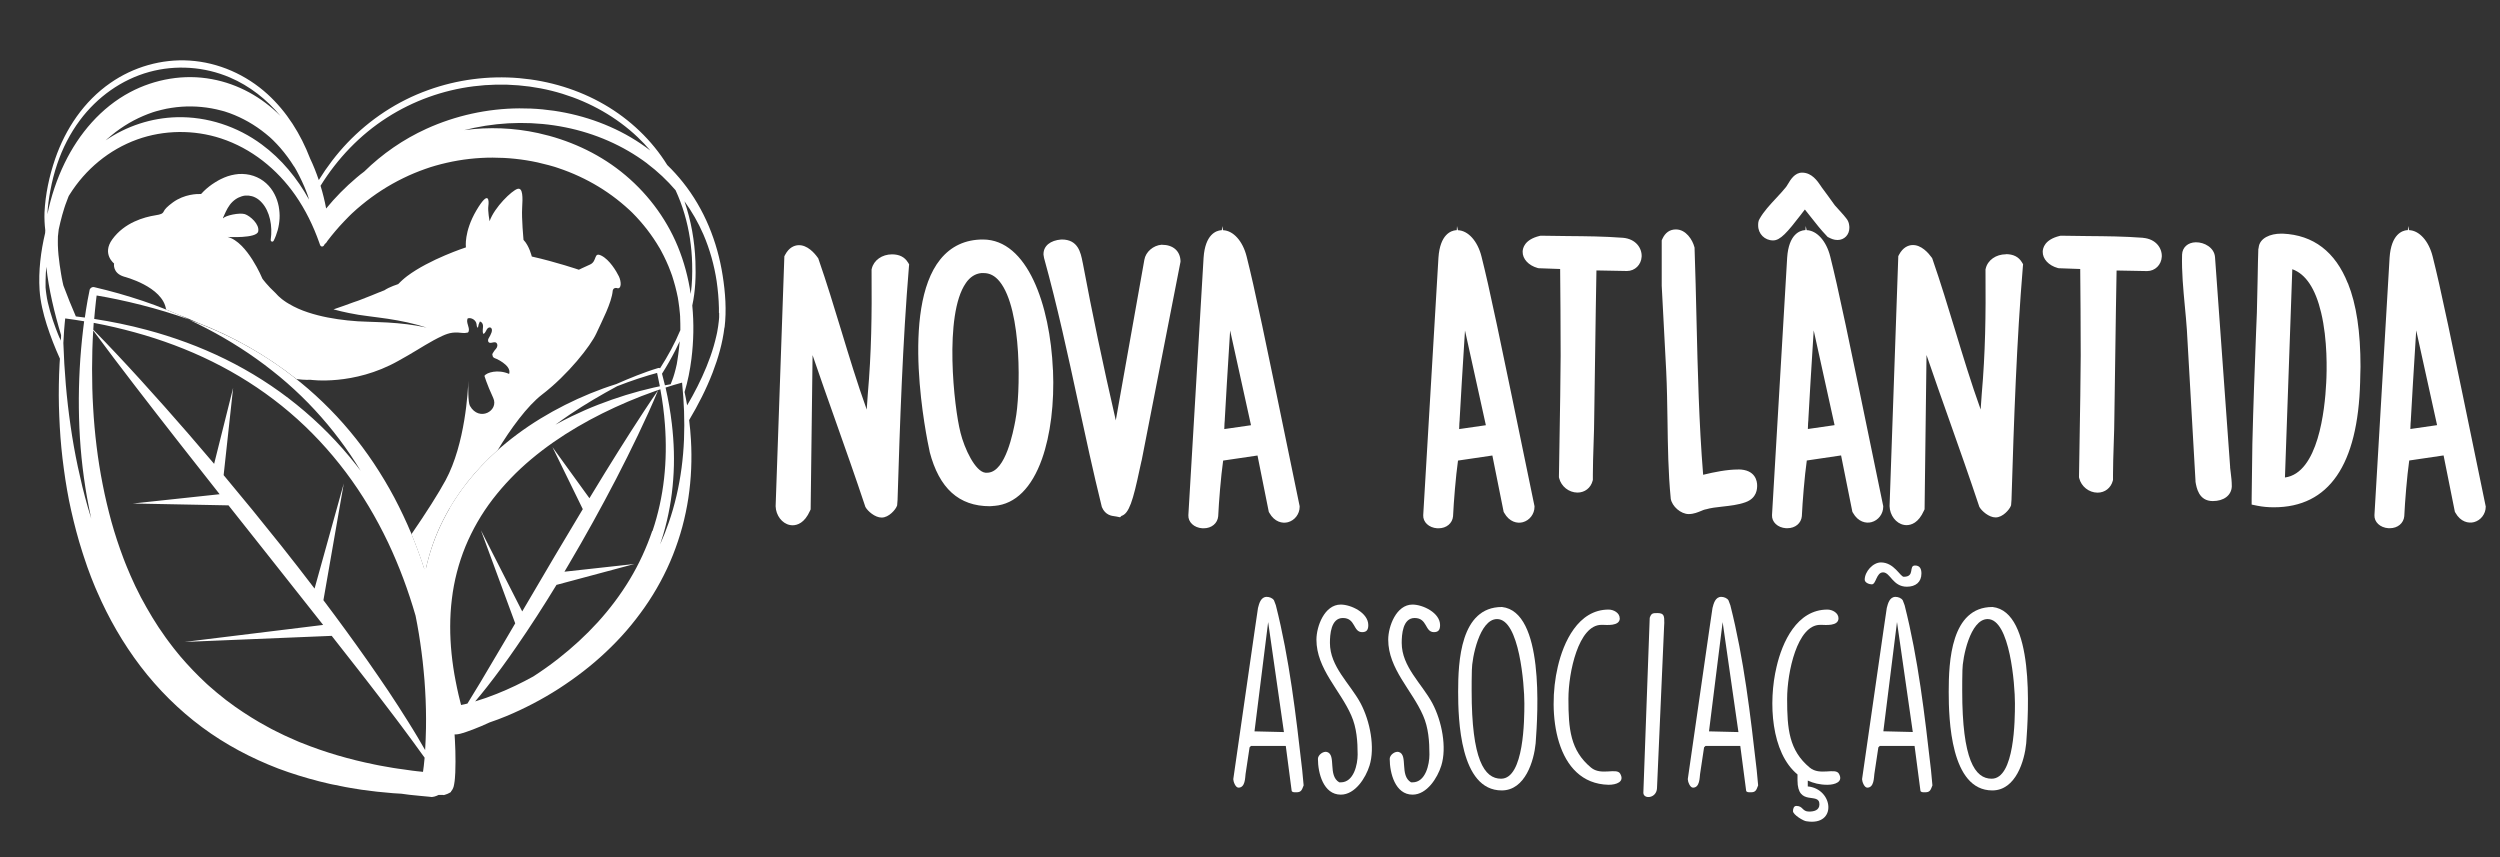
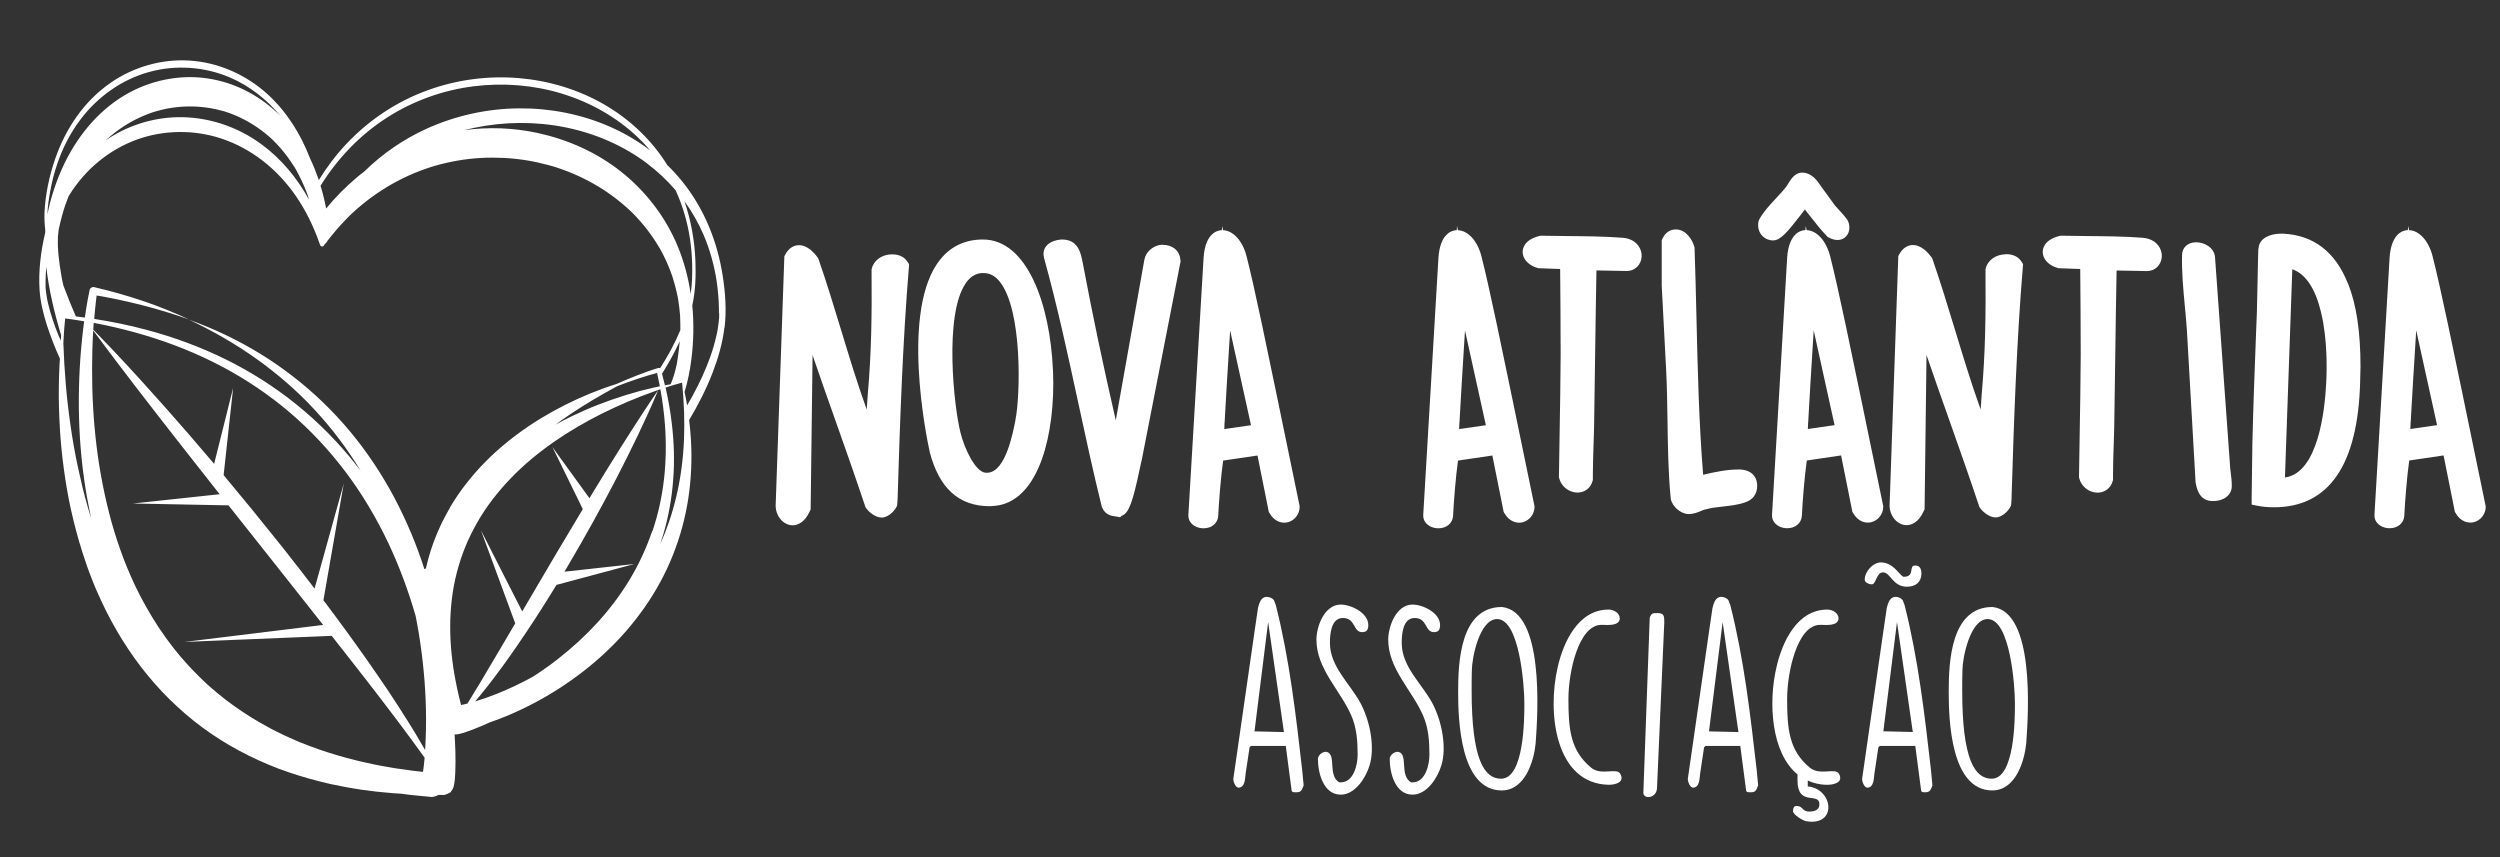
<svg xmlns="http://www.w3.org/2000/svg" id="Layer_1" data-name="Layer 1" viewBox="0 0 350 120">
  <rect x="0" y="0" width="350" height="120" fill="#333333" stroke="none" />
  <defs>
    <style>
      .cls-1 {
        fill: #fff;
      }

      .cls-2 {
        fill: none;
      }
    </style>
  </defs>
  <g>
    <g>
      <path class="cls-1" d="m175.14,104.43l-.2.2-.56,3.73c-.07.49-.03,1.91-.99,1.91-.43,0-.73-.86-.73-1.19,3.43-23.9,3.46-23.97,3.46-23.97.16-.63.4-1.55,1.22-1.55.36,0,.82.16,1.02.49l.26.69c1.91,7.55,2.8,15.3,3.69,23.08l.2,2.14s-.03.03-.03.07c-.23.63-.36.89-.99.89h-.1c-.2,0-.53,0-.56-.23l-.82-6.26h-4.88Zm.49-2.04l4.12.1-2.21-15.4-1.91,15.3Z" />
      <path class="cls-1" d="m185.79,105.28c1.32.4.07,3.3,1.71,4.25h.2c1.85,0,2.37-2.54,2.37-3.89,0-1.81-.13-3.76-.89-5.47-1.55-3.56-4.88-6.53-4.88-10.62,0-1.85,1.12-4.91,3.4-4.91,1.45,0,3.86,1.15,3.86,2.87,0,.63-.2.99-.86.99-1.29,0-.89-1.98-2.7-1.98-1.68,0-1.81,2.34-1.81,3.49,0,3.33,2.8,5.67,4.29,8.44,1.35,2.54,2.04,6.23,1.25,8.74-.53,1.71-2.01,4.06-4.02,4.06-2.44,0-3.2-3.03-3.2-5.01,0-.56.76-1.12,1.29-.96Z" />
      <path class="cls-1" d="m195.84,105.28c1.32.4.07,3.3,1.71,4.25h.2c1.85,0,2.37-2.54,2.37-3.89,0-1.81-.13-3.76-.89-5.47-1.55-3.56-4.88-6.53-4.88-10.62,0-1.85,1.12-4.91,3.4-4.91,1.45,0,3.86,1.15,3.86,2.87,0,.63-.2.99-.86.99-1.29,0-.89-1.98-2.7-1.98-1.68,0-1.81,2.34-1.81,3.49,0,3.33,2.8,5.67,4.29,8.44,1.35,2.54,2.04,6.23,1.25,8.74-.53,1.71-2.01,4.06-4.02,4.06-2.44,0-3.2-3.03-3.2-5.01,0-.56.76-1.12,1.29-.96Z" />
      <path class="cls-1" d="m210.28,84.98c5.9.66,5.04,14.7,4.71,19.09-.23,2.41-1.45,6.59-4.75,6.59-5.84,0-6.1-9.96-6.1-13.81,0-4.19.3-11.87,6.13-11.87Zm-4.25,11.74c0,9.66,1.78,12.3,4.12,12.3,3.23,0,3.26-8.37,3.26-10.45v-.13c0-2.54-.69-11.77-3.82-11.77-2.47,0-3.53,5.51-3.53,7.15-.03,1.05-.03,1.98-.03,2.9Z" />
      <path class="cls-1" d="m226.77,86.56c0,1.15-1.91.92-2.37.92h-.2c-3.2,0-4.62,6.63-4.62,10.35,0,4.22.26,7.22,3.16,9.63,1.42,1.19,3.59-.03,4.09.86.66,1.15-.56,1.55-1.62,1.55-7.48-.16-8.64-10.09-7.12-16.52.79-3.43,2.84-8.01,7.12-8.01.69,0,1.55.46,1.55,1.22Z" />
      <path class="cls-1" d="m230.95,86.52c.23-.66.4-.69,1.09-.69.96,0,.96.43.96,1.38,0,.1-.03.53-.03.59l-.99,22.55c-.07,1.45-1.91,1.58-1.91.63l.89-24.46Z" />
      <path class="cls-1" d="m238.77,104.43l-.2.2-.56,3.73c-.07.49-.03,1.91-.99,1.91-.43,0-.73-.86-.73-1.19,3.43-23.9,3.46-23.97,3.46-23.97.16-.63.4-1.55,1.22-1.55.36,0,.82.16,1.02.49l.26.69c1.91,7.55,2.8,15.3,3.69,23.08l.2,2.14s-.03.03-.03.07c-.23.63-.36.89-.99.89h-.1c-.2,0-.53,0-.56-.23l-.82-6.26h-4.88Zm.49-2.04l4.12.1-2.21-15.4-1.91,15.3Z" />
      <path class="cls-1" d="m251.49,112.83c.96,0,.79.79,1.78.79.66,0,1.45-.16,1.45-1.02,0-1.78-3.07.4-3.07-3.36v-.82c-3.69-3.03-4.12-10.09-2.93-15.07.79-3.43,2.84-8.01,7.12-8.01.69,0,1.55.46,1.55,1.22,0,1.15-1.91.92-2.37.92h-.2c-3.2,0-4.62,6.63-4.62,10.35,0,4.22.26,7.22,3.16,9.63,1.42,1.19,3.59-.03,4.09.86.66,1.15-.56,1.55-1.62,1.55s-1.95-.23-2.74-.59v.82c3.59.33,4.15,5.57-.16,4.88-.4,0-1.91-.92-1.91-1.42,0-.3.1-.73.46-.73Z" />
-       <path class="cls-1" d="m263.17,104.43l-.2.2-.56,3.73c-.07.49-.03,1.91-.99,1.91-.43,0-.73-.86-.73-1.19,3.43-23.9,3.46-23.97,3.46-23.97.16-.63.4-1.55,1.22-1.55.36,0,.82.16,1.02.49l.26.69c1.91,7.55,2.8,15.3,3.69,23.08l.2,2.14s-.03.03-.03.07c-.23.63-.36.89-.99.89h-.1c-.2,0-.53,0-.56-.23l-.82-6.26h-4.88Zm-1.12-22.62c-.36,0-.99-.23-.99-.66,0-1.12,1.15-2.41,2.27-2.41,1.85,0,2.7,2.01,3.2,2.01,1.62,0,.63-1.58,1.58-1.58.69,0,.89.49.89,1.12,0,1.19-.79,1.85-2.04,1.85-1.98,0-2.31-2.01-3.33-2.01-.96,0-.96,1.68-1.58,1.68Zm1.62,20.57l4.12.1-2.21-15.4-1.91,15.3Z" />
+       <path class="cls-1" d="m263.17,104.43l-.2.2-.56,3.73c-.07.49-.03,1.91-.99,1.91-.43,0-.73-.86-.73-1.19,3.43-23.9,3.46-23.97,3.46-23.97.16-.63.4-1.55,1.22-1.55.36,0,.82.16,1.02.49l.26.69c1.91,7.55,2.8,15.3,3.69,23.08l.2,2.14s-.03.03-.03.07c-.23.63-.36.89-.99.89c-.2,0-.53,0-.56-.23l-.82-6.26h-4.88Zm-1.12-22.62c-.36,0-.99-.23-.99-.66,0-1.12,1.15-2.41,2.27-2.41,1.85,0,2.7,2.01,3.2,2.01,1.62,0,.63-1.58,1.58-1.58.69,0,.89.49.89,1.12,0,1.19-.79,1.85-2.04,1.85-1.98,0-2.31-2.01-3.33-2.01-.96,0-.96,1.68-1.58,1.68Zm1.62,20.57l4.12.1-2.21-15.4-1.91,15.3Z" />
      <path class="cls-1" d="m278.96,84.98c5.9.66,5.04,14.7,4.71,19.09-.23,2.41-1.45,6.59-4.75,6.59-5.84,0-6.1-9.96-6.1-13.81,0-4.19.3-11.87,6.13-11.87Zm-4.25,11.74c0,9.66,1.78,12.3,4.12,12.3,3.23,0,3.26-8.37,3.26-10.45v-.13c0-2.54-.69-11.77-3.82-11.77-2.47,0-3.53,5.51-3.53,7.15-.03,1.05-.03,1.98-.03,2.9Z" />
    </g>
    <path class="cls-1" d="m127.11,36.73l.17.28-.03.33c-.87,10.45-1.26,21.83-1.59,32.58v.05s-.06.78-.06.78l-.06.15c-.17.43-1.08,1.56-2.11,1.56-.95,0-1.95-.92-2.24-1.43l-.05-.09-.03-.1c-1.33-4-2.76-8.04-4.14-11.94-1.07-3.01-2.15-6.08-3.21-9.18l-.27,21.6-.09.19c-.76,1.72-1.79,2.03-2.44,2.03-.15,0-.28-.02-.38-.04-1.09-.21-1.95-1.34-1.99-2.61v-.03s0-.03,0-.03l1.22-34.95.11-.21c.55-1.04,1.29-1.3,1.81-1.34,1.3-.09,2.34,1.16,2.73,1.71l.09.12.05.14c1.14,3.28,2.16,6.64,3.15,9.89,1.11,3.65,2.24,7.39,3.59,11.15l.15-2.14c.51-5.83.58-10.96.53-17.35v-.12s.03-.12.03-.12c.28-1.18,1.44-2,2.83-2,1.03,0,1.78.38,2.23,1.13Zm20.31,15.06c.2,4.68-.35,9.1-1.54,12.46-1.44,4.05-3.73,6.32-6.63,6.57h-.09s-.1.01-.16.02c-.11.01-.26.03-.42.03-4.33,0-7.09-2.49-8.43-7.62v-.04c-.45-2.02-4.12-19.93,1.48-26.88,1.5-1.86,3.51-2.8,5.98-2.8,6.23,0,9.41,9.17,9.8,18.26Zm-12.2-12.16c-3.11,4.44-1.64,17.52-.76,20.89v.02c.56,2.27,2.08,5.5,3.5,5.64h.1s.08.01.14,0c.06,0,.12-.01.18-.01,2.42-.26,3.44-5.58,3.78-7.34v-.04c.7-3.45,1-15.46-2.23-19.4-.64-.78-1.36-1.16-2.21-1.16h-.34c-.86.09-1.57.55-2.16,1.39Zm27.5-5.37h-.07c-1.19.08-2.26,1.01-2.44,2.11l-4,22.48c-1.86-8.12-3.28-14.9-4.61-21.98l-.04-.18c-.26-1.33-.63-3.16-2.9-3.16h-.08c-1.54.12-2.49.9-2.49,2.04v.08l.06.37.02.11c1.85,6.68,3.34,13.57,4.78,20.24,1.03,4.76,2.09,9.68,3.28,14.5l.02.08.03.08c.47,1.09,1.36,1.2,1.79,1.25.07,0,.14.02.2.03l.54.11.19-.19c1.06-.32,1.62-2.11,2.56-6.58.1-.49.21-1.01.25-1.13l.02-.05,5.42-27.72.02-.12v-.13c-.07-1.38-1.06-2.23-2.58-2.23Zm19.21,36.5l.02.1v.1c0,1-.69,1.9-1.64,2.15-.78.21-1.88-.03-2.6-1.31l-.08-.14-1.58-7.89-4.81.71c-.32,2.26-.6,5.79-.69,7.74v.04c-.09,1.01-.93,1.7-2.03,1.7-.06,0-.12,0-.19,0-1.17-.08-2.01-.87-1.96-1.84l2.13-36.03c.22-3.31,1.79-3.8,2.45-3.86.04,0,.07,0,.11,0l.04-.58.13.58c1.43.05,2.76,1.52,3.3,3.69,1.2,4.81,2.13,9.27,7.4,34.85Zm-9.71-24.53c-.31,4.93-.66,10.68-.75,12.47v.09c-.03.14-.05.71-.07,1.28l3.74-.54-2.93-13.3Zm42.59,24.53l.02.1v.1c0,1-.69,1.9-1.64,2.15-.78.21-1.88-.03-2.6-1.31l-.08-.14-1.58-7.89-4.81.71c-.32,2.26-.6,5.79-.69,7.74v.04c-.09,1.01-.93,1.7-2.03,1.7-.06,0-.12,0-.19,0-1.17-.08-2.01-.87-1.96-1.84l2.13-36.03c.22-3.31,1.79-3.8,2.45-3.86.04,0,.07,0,.11,0l.04-.58.13.58c1.43.05,2.76,1.52,3.3,3.69,1.2,4.81,2.13,9.27,7.4,34.85Zm-9.71-24.53c-.31,4.93-.66,10.68-.75,12.47v.09c-.03.14-.05.71-.07,1.28l3.74-.54-2.93-13.3Zm22.11-12.94c-2.64-.2-5.19-.22-7.67-.24-1.22-.01-2.48-.02-3.73-.05h-.14s-.13.03-.13.03c-2.12.52-2.36,1.72-2.37,2.21-.02,1.01.83,1.93,2.1,2.28l.12.03,3.03.11c.03,2.37.07,8.81.07,12.14,0,2.46-.1,8.31-.17,12.58-.03,1.77-.06,3.31-.07,4.3v.13s.03.13.03.13c.29,1.16,1.36,2.01,2.55,2.02,0,0,.01,0,.02,0,1.02,0,1.86-.65,2.12-1.66l.03-.13v-.76c0-1.19.05-2.76.1-4.27.05-1.43.09-2.77.09-3.73.03-1.91.07-4.69.11-7.61.07-4.86.15-10.68.2-12.94l4.25.08h.02c1.12,0,2-.87,2.06-2.02.05-1.19-.82-2.47-2.61-2.63Zm16.1,32.44c-1.5,0-3.28.35-4.87.74-.59-7.24-.76-14.62-.93-21.76-.08-3.25-.15-6.61-.27-9.91v-.12s-.03-.11-.03-.11c-.26-.99-1.17-2.45-2.58-2.45-.86,0-1.5.45-1.9,1.33l-.09.2v6.35l.63,11.98c.11,2.23.14,4.49.18,6.89.05,3.6.1,7.33.45,10.88v.05c.18,1.1,1.42,2.17,2.52,2.17.69,0,1.27-.25,1.74-.44.21-.09.42-.18.57-.21h.05c.7-.21,1.52-.31,2.39-.4,1.07-.12,2.18-.24,3.18-.6,1.65-.58,1.65-1.93,1.65-2.37,0-.52-.19-2.23-2.67-2.23Zm20.32,5.02l.02.1v.1c0,1-.69,1.9-1.64,2.15-.78.21-1.88-.03-2.6-1.31l-.08-.14-1.58-7.89-4.8.71c-.32,2.26-.6,5.8-.69,7.74v.04c-.09,1.01-.93,1.7-2.03,1.7-.06,0-.12,0-.19,0-1.17-.08-2.01-.87-1.96-1.84l2.12-36.03c.22-3.31,1.79-3.8,2.45-3.86.04,0,.07,0,.11,0l.04-.58.13.58c1.43.05,2.76,1.52,3.3,3.69,1.2,4.81,2.13,9.26,7.4,34.85Zm-9.71-24.53c-.31,4.9-.66,10.64-.75,12.47v.09c-.03.14-.05.71-.07,1.28l3.74-.54-2.93-13.3Zm-1.74-16.24c.17-.23.34-.45.5-.65.28.35.56.7.85,1.07.69.88,1.4,1.79,2.22,2.64l.12.13.16.08c.34.17.7.35,1.23.35.94,0,1.65-.73,1.65-1.7,0-.21,0-.83-.45-1.35-.14-.2-.42-.52-1.12-1.29-.17-.19-.38-.43-.47-.52-.32-.47-1.59-2.19-1.83-2.51-.04-.05-.07-.11-.11-.17-.48-.71-1.27-1.89-2.64-1.89-1.03,0-1.61.98-2,1.63-.08.13-.18.31-.23.36l-.03.04c-.37.47-.84.97-1.33,1.5-.89.95-1.8,1.93-2.36,2.94-.2.31-.2.67-.2.93,0,1.17.92,2.09,2.09,2.09,1.02,0,1.98-1.12,3.94-3.66Zm28.65,5.62c-1.39,0-2.56.82-2.83,2l-.03.12v.12c.05,6.39-.02,11.52-.53,17.35l-.15,2.14c-1.35-3.76-2.48-7.5-3.59-11.15-.99-3.25-2.01-6.61-3.15-9.9l-.05-.14-.09-.12c-.39-.54-1.43-1.8-2.73-1.71-.52.04-1.26.3-1.81,1.34l-.11.21-1.22,34.95v.03s0,.03,0,.03c.04,1.28.9,2.4,1.99,2.61.1.02.23.04.38.04.65,0,1.68-.31,2.44-2.03l.09-.19.27-21.6c1.06,3.1,2.14,6.17,3.21,9.18,1.38,3.9,2.81,7.94,4.14,11.94l.03.1.05.09c.29.51,1.3,1.43,2.24,1.43,1.03,0,1.94-1.13,2.11-1.56l.06-.15.06-.78v-.05c.34-11.21.72-22.13,1.59-32.58l.03-.33-.17-.28c-.45-.75-1.2-1.13-2.23-1.13Zm19.19-2.31c-2.64-.2-5.19-.22-7.67-.24-1.22-.01-2.48-.02-3.73-.05h-.14s-.13.03-.13.03c-2.12.52-2.36,1.72-2.37,2.21-.02,1.01.83,1.93,2.1,2.28l.12.03,3.03.11c.03,2.37.07,8.81.07,12.14,0,2.46-.1,8.32-.17,12.59-.03,1.77-.06,3.31-.07,4.3v.13s.03.13.03.13c.29,1.16,1.36,2.01,2.55,2.02,0,0,.01,0,.02,0,1.02,0,1.86-.65,2.13-1.66l.03-.13v-.76c0-1.19.05-2.76.1-4.27.05-1.43.09-2.77.09-3.73.03-1.91.07-4.69.11-7.61.07-4.86.15-10.68.2-12.94l4.25.08h.02c1.12,0,2-.87,2.06-2.02.05-1.19-.82-2.47-2.61-2.63Zm12.2,32.12l-2.12-29.43h0c-.11-1.31-1.49-2.08-2.69-2.06-1.11.02-1.88.71-1.92,1.72-.07,2.44.17,4.89.39,7.26.1,1.07.21,2.18.28,3.25l1.21,21.2v.1c.14.81.44,2.7,2.42,2.7,1.54,0,2.59-.79,2.66-2.02v-.06c0-.68-.07-1.27-.15-1.9-.03-.24-.06-.49-.09-.75Zm16.49-25.75c1.19,2.97,1.76,6.79,1.76,11.69,0,.39-.01.78-.03,1.15-.01.33-.02.64-.02.93v.03c-.31,11.65-4.37,17.56-12.08,17.56-.83,0-1.55-.07-2.28-.21l-.83-.17v-.85c0-.05.06-5.44.1-7.64.13-5.38.32-10.47.53-15.87l.1-2.47c.02-.4.06-2.52.1-4.4.04-2.01.07-3.91.1-4.38v-.11s.05-.25.05-.25c.13-1.36,1.66-1.96,3.14-1.96h.24c4.28.19,7.35,2.53,9.11,6.96Zm-8.82,27.19c4.65-.62,5.59-9.42,5.78-13.28.09-1.67.2-5.97-.71-9.79-.8-3.38-2.16-5.42-4.04-6.09l-1.03,29.17Zm28.11,4v.1c0,1-.69,1.9-1.64,2.15-.78.2-1.88-.03-2.6-1.31l-.08-.14-1.58-7.89-4.81.71c-.32,2.26-.6,5.8-.69,7.74v.04c-.09,1.01-.93,1.7-2.03,1.7-.06,0-.12,0-.19,0-1.17-.08-2.01-.87-1.96-1.84l2.12-36.03c.22-3.31,1.79-3.8,2.45-3.86.04,0,.07,0,.11,0l.04-.58.13.58c1.43.05,2.76,1.52,3.3,3.69,1.2,4.81,2.13,9.26,7.4,34.85l.02.1Zm-9.73-24.63c-.31,4.93-.66,10.68-.75,12.47v.09c-.03.14-.05.71-.07,1.28l3.74-.54-2.93-13.3Z" />
  </g>
  <path class="cls-2" d="m104.57,38c-.88-5.54-3.05-10.61-6.28-14.66-.68-.85-1.41-1.66-2.18-2.43-2.42-3.76-5.79-6.96-9.76-9.27-3.99-2.32-8.62-3.76-13.39-4.17-.94-.08-1.9-.12-2.85-.12-3.89,0-7.72.67-11.37,1.98-4.75,1.71-9.12,4.57-12.65,8.27-.21.22-.42.45-.63.68-1.49-3.01-3.4-5.58-5.71-7.68-3.64-3.31-8.27-5.3-13.03-5.6-.43-.03-.85-.04-1.28-.04-4.23,0-8.49,1.34-12,3.78-4.12,2.86-7.24,7.14-9.04,12.36-.99,2.88-1.55,5.72-1.68,8.46-.04.84-.01,1.7.08,2.63-.69,3.03-.95,5.92-.78,8.6.11,1.76.48,3.58,1.16,5.71.45,1.42.99,2.84,1.63,4.33-.05.99-.08,1.99-.1,2.97-.02,1.09,0,2.17.01,3.1v.12c.02.48.03.95.05,1.39.02.51.05,1.02.08,1.55.12,2.02.32,4.09.59,6.12.05.38.11.76.16,1.14l.06.4c.05.34.11.69.17,1.03l.09.55.27,1.46s.11.52.11.52c.07.35.14.71.22,1.05.48,2.16,1.01,4.14,1.63,6.06l.25.78.49,1.42s.56,1.49.56,1.49c0,.02.4,1,.4,1,.07.17.14.35.22.54l.3.69c1.76,4.05,3.94,7.8,6.48,11.13,2.68,3.52,5.82,6.63,9.31,9.21,3.37,2.51,7.23,4.6,11.49,6.24,1.89.71,3.89,1.34,6.12,1.92.02,0,1.67.39,1.67.39.1.03.21.05.35.08l1.82.36c.21.04.41.08.62.11l1.73.28s2.34.3,2.34.3c.04,0,2.34.23,2.34.23.03,0,1.13.07,1.13.07l.95.13c.22.03.44.05.66.07l2.33.22c.21.03.43.05.66.05.58,0,1.12-.12,1.57-.27.03,0,.06,0,.09,0,.65,0,3.07-.4,4.09-2.25.09-.14.16-.26.21-.35.03-.05.05-.1.08-.15.1-.2.15-.31.2-.45,0-.02.02-.04.03-.07.04-.12.09-.26.1-.29.03-.1.06-.19.07-.23.06-.22.1-.39.13-.56.04-.24.07-.46.1-.66.02-.18.04-.35.05-.53.03-.31.04-.61.06-.92.03-.56.04-1.12.04-1.67,0-.39,0-.79-.01-1.19.08-.03.15-.06.22-.09.77-.3,1.55-.63,2.38-1.01.77-.27,1.56-.56,2.36-.89,1.35-.56,2.71-1.2,4.06-1.91,1.37-.72,2.67-1.47,3.87-2.25,2.6-1.68,4.98-3.53,7.06-5.49,1.13-1.06,2.18-2.16,3.14-3.25.99-1.14,1.93-2.35,2.78-3.57.85-1.22,1.66-2.52,2.4-3.89.74-1.38,1.4-2.77,1.94-4.13.58-1.45,1.06-2.9,1.44-4.31.39-1.47.7-2.95.93-4.42.44-2.89.57-5.88.39-8.89-.03-.59-.08-1.19-.14-1.79,1.18-2.07,2.18-4.14,2.96-6.16.98-2.53,1.59-4.87,1.86-7.15.3-2.47.2-5.16-.29-8.25Z" />
  <path class="cls-1" d="m6.39,40.19c0-.09,0-.18,0,0h0Zm95.03,5.66c-.26,2.17-.87,4.28-1.65,6.31-.89,2.31-2.02,4.52-3.29,6.65.11.91.2,1.83.25,2.75.16,2.71.05,5.45-.36,8.17-.21,1.36-.49,2.71-.85,4.04-.36,1.33-.8,2.64-1.31,3.93-.51,1.29-1.1,2.54-1.76,3.76-.66,1.22-1.39,2.41-2.19,3.55-.8,1.14-1.65,2.24-2.56,3.29-.91,1.05-1.88,2.05-2.89,3-2.02,1.91-4.24,3.6-6.57,5.11-1.17.75-2.37,1.45-3.6,2.09-1.23.64-2.49,1.24-3.78,1.77-.76.31-1.53.61-2.32.87-.76.35-1.53.69-2.33.99-.32.12-.63.24-.97.35-.17.05-.34.11-.51.16-.09.03-.18.05-.28.08-.1.02-.2.05-.34.07-.07.01-.15.02-.28.03-.03,0-.07,0-.12,0-.02,0-.04,0-.07,0,.02.27.04.54.05.82.05.99.09,1.99.08,3,0,.5-.01,1.01-.03,1.52-.01.26-.03.52-.05.78-.01.13-.02.27-.04.41-.02.14-.04.28-.07.45-.02.08-.03.17-.06.29,0,.03-.02.06-.03.09,0,.03-.03.08-.04.12-.02.05-.04.09-.08.17-.04.07-.07.16-.23.34.14.11-1.07.61-1.1.48h-.05s-.09,0-.09,0h-.18s-.32,0-.32,0c-.32.17-.85.35-1.12.27h-.04s-.17-.02-.17-.02l-1.38-.13-.69-.07c-.23-.02-.46-.04-.69-.07l-1.12-.15-1.14-.07-1.49-.14-.74-.07-.74-.09-1.48-.19-1.48-.24c-.25-.04-.49-.08-.74-.13l-.74-.15-.74-.15-.37-.07c-.12-.03-.24-.06-.37-.08l-1.46-.35c-1.94-.5-3.87-1.09-5.76-1.8-3.77-1.45-7.39-3.36-10.65-5.78-3.26-2.42-6.17-5.32-8.62-8.53-2.45-3.22-4.47-6.74-6.06-10.41l-.3-.69c-.1-.23-.19-.46-.28-.69l-.28-.7-.26-.7-.26-.7-.24-.71-.24-.71-.23-.71c-.61-1.9-1.11-3.82-1.55-5.76-.11-.48-.2-.97-.31-1.45l-.27-1.46c-.08-.49-.17-.97-.24-1.46-.07-.49-.15-.98-.21-1.47-.27-1.96-.46-3.92-.57-5.89-.03-.49-.05-.98-.07-1.47-.02-.49-.04-.98-.05-1.47-.02-.98-.03-1.96-.01-2.95.01-.98.05-1.96.1-2.94.02-.3.04-.61.06-.91,0,.06,0,.13-.01.19-.7-1.55-1.32-3.13-1.84-4.75-.5-1.58-.9-3.22-1.01-4.88-.17-2.65.17-5.4.78-7.97,0-.13.02-.25.02-.38-.1-.83-.14-1.67-.11-2.5.12-2.53.67-5.1,1.49-7.49,1.45-4.22,4.04-8.08,7.74-10.64,3.22-2.24,7.16-3.38,11.08-3.13,4.06.26,7.92,1.98,10.91,4.7,2.71,2.47,4.65,5.6,5.96,9,.47.98.87,2,1.22,3.03,1.15-1.86,2.48-3.61,3.99-5.2,3.15-3.3,7.02-5.86,11.32-7.4,4.07-1.47,8.44-2.04,12.75-1.67,4.18.36,8.31,1.6,11.94,3.71,3.55,2.06,6.62,4.96,8.79,8.46.78.75,1.51,1.56,2.19,2.41,3,3.76,4.82,8.31,5.56,13.04.38,2.39.56,4.89.27,7.3Zm-10.81-22.96c-3.37-2.53-7.32-4.23-11.45-5.06-4.21-.85-8.6-.81-12.8.07-.46.1-.91.2-1.36.32,3.43-.47,6.94-.33,10.33.41,4.2.92,8.21,2.71,11.59,5.38,3.49,2.76,6.27,6.37,7.97,10.49.88,2.14,1.47,4.37,1.81,6.65.2-1.4.24-2.83.2-4.25-.06-2.36-.41-4.71-1.08-6.97-.33-1.13-.75-2.23-1.24-3.3-1.18-1.38-2.51-2.63-3.97-3.73Zm-45.73,3.13c.32,1.04.58,2.1.78,3.17,1.28-1.56,2.71-3.01,4.25-4.31.35-.3.71-.59,1.08-.86,2.53-2.48,5.48-4.52,8.71-5.99,4.07-1.85,8.53-2.83,13-2.86,4.34-.03,8.71.82,12.69,2.57,2.01.88,3.92,2,5.66,3.34-.56-.66-1.16-1.29-1.79-1.89-2.97-2.81-6.62-4.86-10.52-6.06-4-1.23-8.27-1.57-12.42-1.05-4.31.54-8.48,2.04-12.13,4.38-3.8,2.43-6.95,5.74-9.32,9.56Zm-3.71-2.7c-.57-.92-1.22-1.8-1.93-2.62-.32-.37-.66-.72-1-1.06,0,0-.18-.17-.23-.22-.08-.08-.17-.15-.25-.23-.18-.16-.36-.31-.55-.46-.77-.63-1.59-1.19-2.45-1.68-.83-.47-1.69-.87-2.58-1.2-.24-.09-.47-.17-.71-.24-.02,0-.05-.01-.07-.02-.04-.01-.07-.02-.11-.03-.1-.03-.2-.06-.3-.08-.46-.12-.92-.23-1.38-.31-1.85-.33-3.75-.36-5.6-.07-.47.07-.94.16-1.4.28-.25.06-.49.12-.73.19-.04.01-.17.05-.2.06-.1.03-.19.06-.29.09-.91.31-1.8.69-2.66,1.14-.89.47-1.74,1.02-2.55,1.63-.41.32-.81.65-1.2.99-.06.06-.13.12-.19.17,2.92-2,6.41-3.15,9.96-3.24,4.26-.11,8.49,1.29,11.9,3.82,2.77,2.04,4.96,4.72,6.61,7.71-.05-.15-.09-.31-.13-.47.03.13.05.19.05.21,0-.04-.05-.21-.08-.29-.05-.14-.11-.29-.16-.43-.1-.27-.21-.53-.32-.8-.23-.54-.48-1.08-.75-1.6-.07-.14-.15-.28-.22-.42-.02-.03-.07-.13-.11-.21.02.03-.15-.26-.17-.3-.06-.11-.13-.21-.19-.32ZM6.65,29.94c.5-2.45,1.31-4.87,2.4-7.11,2-4.11,5.09-7.77,9.17-9.93,3.48-1.84,7.56-2.55,11.44-1.82,3.69.68,7,2.53,9.62,5.17-1.92-2.32-4.32-4.22-7.11-5.41-3.54-1.51-7.55-1.79-11.27-.77-3.9,1.07-7.3,3.53-9.71,6.76-1.38,1.85-2.44,3.94-3.18,6.13-.41,1.21-.73,2.45-.96,3.71-.2,1.06-.38,2.29-.41,3.28Zm2.43-1.18s.03-.08.05-.14c-.02.07-.05.14-.05.14Zm-1,4.37c0,.06-.02.12-.01.18,0,.02,0-.09.01-.21,0,0,0,.02,0,.03Zm.31,14.23c.05.11.09.22.14.33,0-.26.01-.52.02-.78-.94-3.12-1.71-6.33-2.07-9.56-.06.69-.09,1.25-.1,1.99,0,.23,0,.46,0,.69,0,.07,0,.15,0,.22,0-.02,0-.04,0-.06,0,.03,0,.05,0,.07.03.36.07.72.13,1.08.02.1.03.21.05.31,0,0,0,.01,0,.02,0,.02,0,.04.01.06.04.2.08.39.12.59.19.84.43,1.66.7,2.48,0,.03.02.07.03.09.02.05.03.1.05.14.04.11.08.22.12.34.07.2.15.4.22.61.18.47.36.94.56,1.4Zm1.53-3.17s0,0,0,0c0,0,0-.01,0-.02,0,0,0,.01,0,.02Zm-1.4,3.8h0s0,0,0,0c-.04.42-.07.83-.11,1.25.03-.42.07-.83.11-1.25Zm4.26,24.64l-.06-.28c-.1-.46-.19-.91-.28-1.37-.1-.46-.17-.92-.26-1.37-.04-.23-.08-.46-.12-.69l-.11-.69c-.29-1.84-.51-3.68-.66-5.53-.15-1.85-.23-3.7-.25-5.55-.02-1.85.02-3.7.12-5.54.1-1.84.26-3.68.48-5.52.04-.37.09-.74.14-1.11-.88-.15-1.77-.28-2.65-.4-.02.22-.05.45-.07.68-.03.31-.05.61-.08.92-.05.61-.08,1.23-.11,1.84.13,3.9.45,7.77,1.01,11.6.27,1.91.61,3.82,1.01,5.7.2.94.42,1.88.64,2.82l.36,1.4c.13.46.25.93.38,1.39.16.58.34,1.15.52,1.73Zm46.66,33.44c-1.06-1.48-2.14-2.95-3.23-4.41-.51-.67-1-1.35-1.52-2.01l-1.53-2.01c-.52-.66-1.03-1.33-1.54-2l-1.55-1.99c-1.2-1.55-2.41-3.09-3.63-4.63l-20.6.85,19.4-2.38c-2.55-3.24-5.11-6.46-7.67-9.7-1.86-2.35-3.72-4.69-5.58-7.04l-13.38-.26,12.14-1.3c-1.91-2.42-3.81-4.83-5.71-7.26-2.08-2.66-4.15-5.32-6.2-7.99-1.95-2.54-3.89-5.09-5.79-7.67-.11,1.79-.16,3.59-.16,5.38,0,1.81.04,3.62.15,5.43.1,1.8.26,3.6.48,5.39.22,1.79.5,3.57.85,5.33.34,1.76.76,3.51,1.23,5.24.48,1.72,1.04,3.42,1.67,5.09l.24.62c.08.21.16.42.25.62l.52,1.23.55,1.21.14.3c.05.1.1.2.15.3l.3.6.3.6.32.58.32.58.16.29.17.29.67,1.14.71,1.12.18.28.19.27.38.55.38.55c.13.18.26.35.39.53l.4.53c.13.18.26.36.4.52l.83,1.02c1.14,1.34,2.36,2.61,3.65,3.81.08.08.16.15.24.22l.25.22.5.43c.17.14.33.29.5.43l.51.41.51.41c.17.14.34.28.52.4l1.06.78c1.44,1,2.93,1.95,4.49,2.78.76.44,1.57.8,2.36,1.2.2.1.4.18.6.27l.61.27.61.27.3.13.31.12c3.28,1.32,6.7,2.31,10.2,3.02.43.1.88.17,1.31.25l1.32.23c.22.04.44.07.66.1l.66.09,1.33.19c.22.04.45.05.67.08l.67.07.16.02c.04-.27.08-.54.11-.82.05-.39.09-.79.12-1.19Zm.08-9.47c-.05-.89-.12-1.79-.21-2.68-.08-.89-.18-1.78-.3-2.67-.22-1.69-.49-3.38-.83-5.05-1.01-3.5-2.28-6.93-3.84-10.23-1.65-3.46-3.61-6.78-5.92-9.85-1.15-1.53-2.39-3.01-3.7-4.41-1.31-1.4-2.7-2.73-4.17-3.98-2.92-2.49-6.14-4.65-9.55-6.45-3.41-1.8-7.02-3.24-10.73-4.35-1.86-.55-3.74-1.03-5.64-1.43-.5-.11-1-.2-1.51-.3-.02.32-.04.64-.06.96,1.08,1.1,2.15,2.21,3.2,3.33,1.16,1.23,2.3,2.47,3.44,3.72,2.27,2.5,4.51,5.02,6.72,7.57,1.19,1.38,2.38,2.76,3.56,4.16l2.66-10.64-1.33,12.22c2.72,3.25,5.4,6.53,8.04,9.85,1.58,2,3.15,4,4.69,6.03l4.09-14.71-2.85,16.34c2.12,2.81,4.2,5.66,6.23,8.55.97,1.38,1.92,2.78,2.87,4.18l1.39,2.12c.23.35.46.71.68,1.07l.68,1.07c.22.36.45.72.67,1.08l.66,1.09c.36.6.71,1.21,1.06,1.82.06-1.01.1-2.03.12-3.05.03-1.78-.01-3.58-.12-5.36Zm1.09,11.63c-.05-.02-.11-.02-.18-.02h.14s.04.02.04.02Zm2.38-37.18c.34-.58.71-1.15,1.09-1.71.38-.56.77-1.1,1.19-1.63.41-.53.84-1.04,1.28-1.55,1.76-2.01,3.75-3.79,5.86-5.36,2.11-1.57,4.36-2.93,6.68-4.1,2.33-1.17,4.73-2.16,7.19-2.93.48-.21.96-.42,1.44-.62.48-.2.97-.4,1.46-.59.49-.19.98-.37,1.48-.55.5-.17.99-.34,1.5-.49.09-.03.18,0,.25.04,1.09-1.7,2.07-3.48,2.84-5.34,0,0,0,0,0,0,0-.59,0-1.18-.03-1.77,0-.04,0-.08,0-.12,0-.13-.02-.26-.03-.4-.03-.29-.06-.59-.09-.88-.04-.29-.08-.58-.12-.87-.02-.14-.05-.29-.07-.43,0-.03,0-.05-.01-.08-.11-.54-.23-1.07-.37-1.6-.13-.5-.29-1-.44-1.49-.02-.05-.04-.11-.06-.16-.05-.13-.09-.26-.14-.38-.09-.24-.19-.48-.28-.72-.21-.5-.43-.99-.67-1.47-.13-.25-.25-.5-.39-.75-.06-.1-.11-.21-.17-.31,0,0,0-.01-.01-.02,0-.01-.02-.03-.03-.04-.53-.91-1.12-1.78-1.76-2.61-.64-.82-1.33-1.61-2.06-2.34-.08-.08-.16-.16-.24-.23-.01-.01-.12-.12-.17-.16-.19-.18-.38-.35-.58-.52-.39-.34-.79-.67-1.2-.99-1.62-1.26-3.39-2.33-5.25-3.19-.95-.44-1.93-.83-2.92-1.16-.14-.05-.28-.09-.42-.14-.03,0-.2-.06-.23-.07-.24-.07-.47-.14-.71-.2-.51-.14-1.02-.26-1.54-.38-2.07-.45-4.19-.67-6.3-.67-2.15,0-4.31.24-6.41.72-.54.12-1.07.26-1.6.41-.48.14-.85.25-1.43.46-1.04.37-2.07.79-3.06,1.28-2.08,1.01-4.03,2.27-5.81,3.74-.47.38-.92.78-1.36,1.19-.04.04-.28.26-.27.26-.09.09-.19.18-.28.28-.21.21-.41.42-.61.63-.81.85-1.57,1.75-2.28,2.68-.09.17-.2.32-.35.42-.01.01-.03.02-.04.03-.01.02-.02.05-.03.07-.1.21-.24.3-.37.27-.11,0-.21-.09-.27-.27-.04-.08-.07-.17-.09-.26-.83-2.35-1.93-4.61-3.36-6.66-2.55-3.65-6.14-6.54-10.4-7.94-3.78-1.24-8-1.2-11.74.15-3.93,1.42-7.24,4.18-9.45,7.71-.04.06-.08.13-.12.19-.02.05-.04.1-.06.14-.13.32-.25.64-.36.96,0,.01-.02.05-.04.1,0,.02-.01.03-.02.06-.05.14-.09.28-.14.42-.21.65-.39,1.31-.55,1.97-.08.33-.15.67-.23,1,0,.02,0,.04-.01.06-.05.32-.08.65-.11.97,0,.03,0,.06,0,.09,0,.19-.01.37-.01.56,0,.38,0,.75.03,1.13,0,.07,0,.13.01.2.02.2.03.4.05.61.09.9.22,1.8.37,2.7.02.11.04.22.06.33,0,0,0,.02,0,.03.04.23.09.47.14.7.03.16.07.33.11.49.01.04.03.07.04.11.53,1.43,1.1,2.84,1.71,4.24.42.05.84.1,1.26.16.05-.36.11-.72.16-1.08.07-.46.15-.91.23-1.37.08-.46.17-.91.27-1.37v-.03c.07-.29.35-.47.64-.41,0,0,0,0,0,0,1.15.27,2.29.56,3.42.88,1.13.32,2.25.67,3.37,1.04,1.11.37,2.21.78,3.3,1.22,1.09.44,2.16.9,3.22,1.4-1.1-.4-2.21-.76-3.33-1.1-1.12-.34-2.24-.65-3.37-.94-1.13-.29-2.26-.55-3.4-.79-.95-.2-1.9-.38-2.86-.54-.04.27-.07.54-.1.81-.05.45-.1.9-.14,1.35-.04.37-.07.74-.1,1.12,2.46.38,4.91.88,7.33,1.53,3.79,1.01,7.5,2.37,11.04,4.11,3.53,1.74,6.89,3.87,9.97,6.36,3.08,2.49,5.88,5.32,8.33,8.44.22.27.43.55.64.83-.92-1.51-1.9-2.97-2.97-4.39-1.08-1.44-2.24-2.82-3.46-4.14-1.22-1.32-2.52-2.58-3.88-3.77-.68-.6-1.38-1.17-2.09-1.73-.71-.56-1.43-1.11-2.17-1.63-2.95-2.11-6.13-3.93-9.44-5.49,3.45,1.24,6.78,2.82,9.93,4.75.79.48,1.56.98,2.32,1.51.76.53,1.51,1.07,2.24,1.64,1.47,1.13,2.87,2.34,4.21,3.63,1.34,1.29,2.61,2.65,3.8,4.08.6.71,1.17,1.45,1.73,2.19.56.75,1.09,1.51,1.61,2.28,1.03,1.55,1.99,3.15,2.87,4.8.87,1.65,1.67,3.34,2.39,5.06.68,1.63,1.29,3.29,1.83,4.97.07-.03.14-.07.21-.1.52-2.33,1.33-4.59,2.4-6.72.3-.6.63-1.2.97-1.78Zm30.9-17.25c.07-.18.15-.36.21-.54.05-.12.09-.24.13-.36,0-.03.02-.05.03-.08.05-.17.11-.34.16-.52.12-.42.23-.85.32-1.28,0-.04.01-.07.02-.11.02-.14.05-.29.07-.43.05-.29.09-.59.13-.88.08-.61.15-1.21.2-1.82-.2.43-.41.86-.62,1.28-.57,1.12-1.19,2.2-1.86,3.26.14.54.28,1.08.41,1.62.26-.05.52-.1.78-.14Zm-1.9-1.59c-.39.1-.78.22-1.17.33-.5.15-.99.31-1.49.47-.49.17-.98.33-1.47.51-.49.18-.97.36-1.46.55-2.26,1.22-4.46,2.51-6.56,3.92-.71.48-1.4.97-2.08,1.47.75-.41,1.5-.81,2.27-1.18,1.23-.59,2.48-1.14,3.74-1.63,1.27-.49,2.55-.94,3.84-1.34,1.29-.4,2.6-.75,3.92-1.05.28-.06.57-.12.85-.18-.12-.63-.25-1.25-.39-1.88Zm-.64,22.13c.8-2.37,1.34-4.84,1.62-7.34.28-2.5.31-5.04.12-7.57-.12-1.65-.34-3.3-.64-4.93-.26.09-.52.18-.78.27-1.26.44-2.51.93-3.74,1.45-2.45,1.04-4.84,2.22-7.12,3.56-2.28,1.34-4.45,2.84-6.45,4.52-1,.84-1.95,1.72-2.85,2.66-.9.93-1.74,1.91-2.53,2.93-.78,1.02-1.5,2.09-2.13,3.19-.64,1.11-1.2,2.25-1.69,3.43-.96,2.36-1.6,4.83-1.9,7.36-.31,2.53-.3,5.1-.04,7.66.13,1.28.32,2.56.57,3.82.06.32.13.63.19.95.07.32.14.63.21.95l.23.94.12.47s0,.02,0,.04c.16-.03.32-.06.49-.1.14-.03.28-.06.41-.1.61-.98,1.21-1.96,1.8-2.95,1.17-1.95,2.33-3.91,3.48-5.88.47-.8.94-1.6,1.41-2.4l-4.8-13.03,5.78,11.36c1.51-2.57,3.02-5.15,4.54-7.72,1.31-2.21,2.62-4.41,3.94-6.6l-4.25-8.69,5.18,7.16c.73-1.2,1.46-2.4,2.19-3.59,1.2-1.94,2.41-3.88,3.64-5.8.62-.96,1.24-1.92,1.87-2.88.63-.96,1.27-1.91,1.92-2.85-.44,1.06-.89,2.11-1.37,3.16-.47,1.04-.96,2.08-1.45,3.11-.99,2.07-2.01,4.11-3.06,6.14-2.11,4.06-4.32,8.06-6.65,12-.2.33-.39.66-.59,1l9.8-1.08-10.86,2.91s-.03,0-.05.01c-1.81,2.97-3.69,5.89-5.67,8.75-1.3,1.89-2.65,3.74-4.07,5.55-.54.68-1.08,1.36-1.65,2.02,1.01-.3,2.02-.66,3.02-1.06,1.76-.7,3.47-1.52,5.13-2.44,1.2-.78,2.38-1.61,3.51-2.5.98-.77,1.94-1.58,2.86-2.43.92-.85,1.8-1.73,2.64-2.65,1.68-1.85,3.19-3.85,4.48-5.99,1.29-2.14,2.34-4.42,3.15-6.79Zm4.16-20.78s0,0,0,0c0,0,0,0,0,0h0s0,0,0,0c-.78.21-1.56.45-2.33.7.38,1.67.68,3.37.88,5.08.3,2.57.39,5.18.19,7.78-.19,2.6-.65,5.19-1.39,7.7-.14.47-.29.95-.45,1.41.45-.99.85-2.01,1.21-3.05.43-1.23.79-2.49,1.09-3.77.6-2.56.94-5.19,1.05-7.85.11-2.66,0-5.34-.27-8.01Zm4.87-7.15c-.03.18,0,.04,0,0,0,0,0,0,0,0Zm.27-2.6c0-.24,0-.48,0-.71-.03-1.24-.13-2.41-.32-3.74-.33-2.18-.95-4.45-1.86-6.55-.71-1.64-1.61-3.2-2.65-4.64.93,2.7,1.43,5.55,1.54,8.41.08,2.07,0,4.16-.44,6.19.24,2.49.19,5-.12,7.48-.2,1.58-.5,3.12-.96,4.63,0-.03-.01-.06-.02-.08.14.65.27,1.29.38,1.95,1.02-1.73,1.94-3.53,2.7-5.39.42-1.03.72-1.87,1.02-2.9.14-.49.27-.99.38-1.48.03-.13.06-.27.09-.41.01-.05.02-.11.03-.16.04-.24.08-.48.12-.72.03-.23.06-.47.09-.71.01-.1.02-.21.03-.31,0-.03.02-.2.02-.26,0-.03,0-.07,0-.08,0-.06,0-.13,0-.19,0-.11,0-.23,0-.34Z" />
-   <path class="cls-1" d="m86.42,40.33c-.61-.12-.64.38-.64.38-.15,1.69-1.52,4.27-2.3,5.98-.78,1.71-3.94,5.75-7.58,8.54-2.07,1.59-4.42,4.8-6.23,7.8-3.08,2.74-5.75,6.03-7.64,9.81-1.16,2.28-1.99,4.73-2.5,7.24-.57-1.79-1.2-3.55-1.93-5.29,2.02-2.93,3.82-5.77,4.78-7.55,2.76-5.1,3.14-12.6,3.19-13.94-.02.71-.06,3.03.22,3.52,1.29,2.28,4.1.69,3.26-1.11-.93-2.01-1.23-3.1-1.23-3.1.33-.46,1.87-.95,3.46-.26.22-.68-.4-1.25-.89-1.6-.26-.19-.55-.35-.84-.49-.15-.07-.33-.11-.46-.22-.16-.14-.11-.29-.17-.46-.01-.03.21-.35.24-.4.08-.14.16-.22.27-.34.19-.21.29-.57.09-.81-.19-.22-.5-.07-.75-.04-.09.01-.18.02-.27-.02-.11-.05-.17-.17-.17-.29-.01-.19.07-.31.16-.46.16-.28.6-1.03.25-1.32-.13-.11-.34-.06-.46.06-.12.11-.19.28-.27.43-.08.15-.18.3-.34.36-.1-.19-.1-.43-.08-.64.02-.22.06-.44.01-.65-.05-.21-.21-.42-.42-.45-.14.27-.23.57-.27.88-.18-.09-.17-.34-.2-.54-.09-.54-.7-.93-1.23-.78-.15.27-.07.61.02.9.09.3.2.61.12.91-.03.1-.1.2-.2.19-.44.12-.92,0-1.37-.02-.23,0-.47,0-.7.03-.49.06-.95.23-1.39.43-1.68.77-3.25,1.83-4.85,2.75-.45.26-.91.52-1.36.77-6.26,3.52-12.29,2.64-12.29,2.64,0,0-.73.06-1.95-.1-4.22-3.33-8.93-6-13.9-7.92-.91-.42-1.74-.76-2.47-1.02-.62-.27-1.25-.54-1.89-.8-.46-3.23-5.89-4.6-5.89-4.6-1.65-.5-1.39-1.84-1.39-1.84,0,0-1.73-1.34-.25-3.38,1.71-2.36,4.46-3.12,6.05-3.37.76-.12,1.01-.22,1.17-.57.12-.26.46-.65,1.27-1.24,1.62-1.17,3.4-1.19,3.94-1.17.01-.01.02-.03.04-.04.44-.49.94-.92,1.48-1.3.27-.19.55-.36.84-.53l.22-.12c.07-.04.15-.07.22-.11.15-.08.3-.14.46-.21.31-.13.64-.24.97-.32.33-.08.68-.14,1.03-.17.35-.02.7-.01,1.05.03.35.04.7.12,1.03.23.33.11.65.26.95.43.3.17.57.38.82.6.5.45.89.98,1.17,1.53.15.28.26.56.36.84.1.29.17.57.23.86.05.29.09.57.11.86.01.14.01.28.02.43,0,.14,0,.28-.01.42-.03.56-.12,1.1-.26,1.63-.15.52-.33,1.02-.57,1.49-.04.08-.13.13-.22.12-.12-.02-.2-.13-.19-.25h0c.14-1,.11-1.98-.1-2.89-.21-.91-.6-1.74-1.15-2.33-.27-.3-.57-.54-.89-.7-.16-.08-.32-.15-.48-.19-.16-.04-.32-.07-.48-.09-.16-.01-.32-.01-.48,0-.16.02-.31.05-.47.1-.15.05-.31.11-.46.18-.15.07-.3.16-.44.26-.14.1-.28.21-.41.34-.13.13-.25.26-.36.41-.22.29-.4.62-.56.95-.14.29-.27.58-.4.87.01.05.02.08.02.08.29-.41,2.31-.83,3.05-.59.73.25,2.07,1.41,1.86,2.42-.21,1.01-4.28.77-4.28.77,2.76.71,4.87,5.85,4.87,5.85,0,0,.69.96,1.85,2.02.09.11.18.19.27.29l.15.15.15.13.3.26c.1.08.21.15.31.23.11.07.21.15.32.22l.33.2c.87.52,1.77.91,2.69,1.21,1.84.61,3.71.93,5.57,1.13l1.4.12c.47.03.93.04,1.4.06.47.02.93.04,1.39.05.46.02.92.03,1.38.06,1.84.11,3.67.31,5.48.71-1.76-.57-3.59-.95-5.43-1.23-.46-.07-.92-.13-1.38-.19-.46-.05-.92-.11-1.37-.18-.45-.06-.91-.12-1.36-.19l-1.35-.25c-.72-.15-1.44-.31-2.15-.51,1.04-.35,2.01-.7,2.87-1.02,0,0,0,0,.01,0,.1-.04.21-.08.31-.11,0,0,.01,0,.02,0,.1-.04.2-.08.3-.11,0,0,0,0,0,0,.1-.04.2-.08.29-.11,0,0,0,0,0,0,1.17-.45,2.08-.82,2.65-1.06,0,0,.01,0,.02,0,.04-.02.09-.04.13-.05,0,0,0,0,0,0,.04-.02.08-.03.11-.05,0,0,0,0,.01,0,.11-.05.19-.08.26-.11,0,0,.01,0,.02,0,.08-.03.12-.05.12-.05.68-.47,1.94-.87,1.94-.87h0c.09-.1.18-.19.28-.28.01-.01.03-.03.04-.04.09-.08.17-.16.26-.24,0,0,.02-.01.02-.02.1-.09.2-.17.3-.26,0,0,0,0,0,0,.11-.09.23-.18.34-.27,3.16-2.38,8.24-4.03,8.24-4.03,0,0-.31-2.15,1.46-5.17,1.78-3.01,1.78-1.31,1.68-.63-.1.68.17,2.14.17,2.14.68-1.96,3.14-4.31,3.91-4.53.77-.22.74,1.21.65,2.67-.09,1.45.19,4.47.19,4.47.81.83,1.16,2.33,1.16,2.33,3.42.77,6.59,1.85,6.59,1.85,0,0,.54-.27,1.57-.73,1.03-.46.46-1.81,1.59-1.24,1.14.57,2.1,2.19,2.45,2.91.34.72.38,1.77-.23,1.65Z" />
</svg>